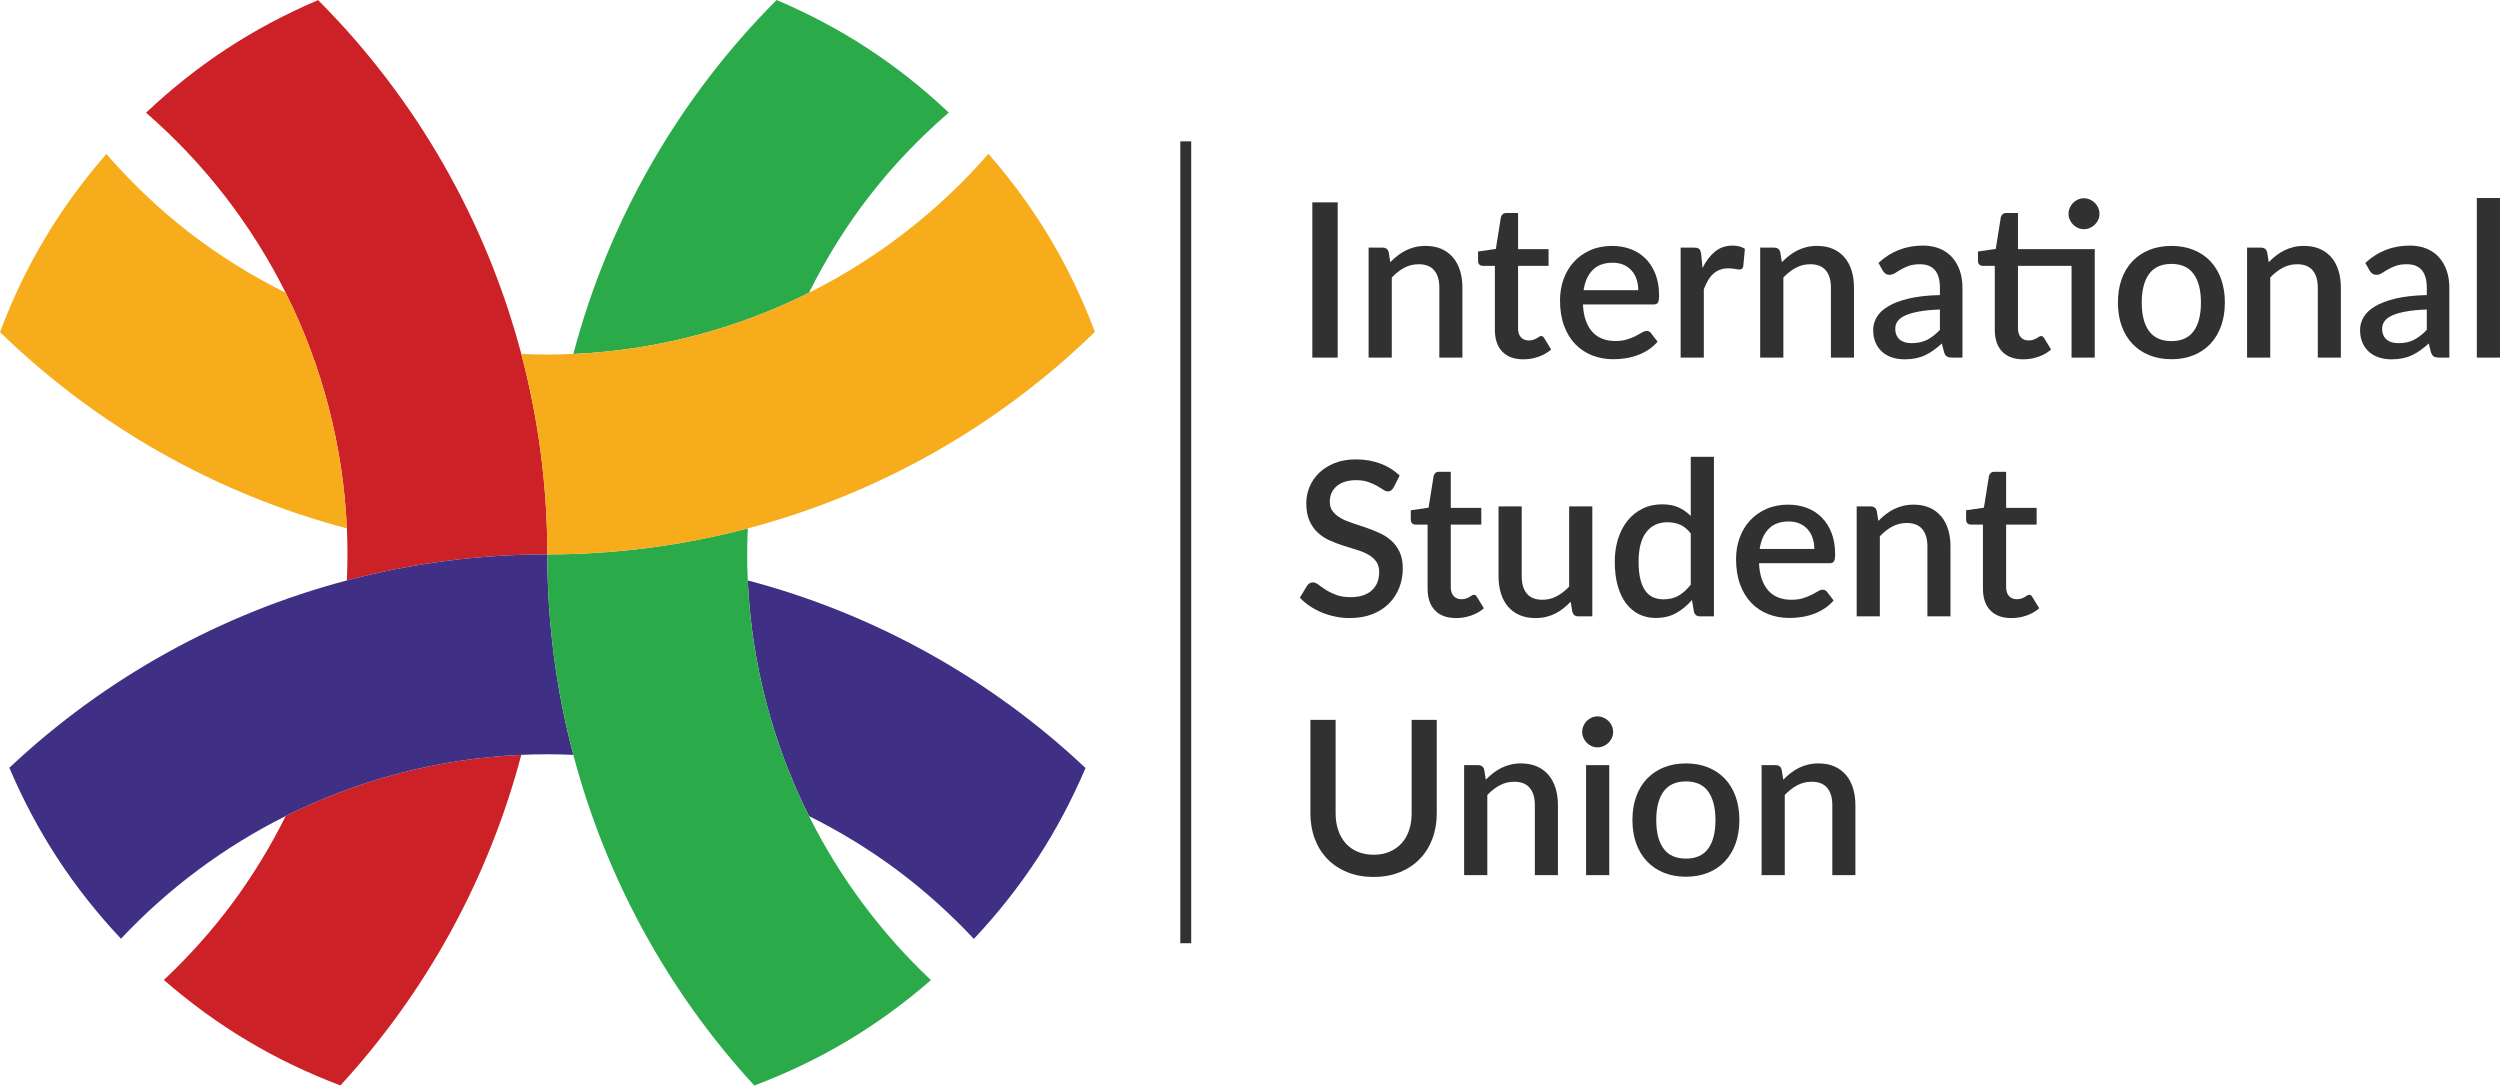
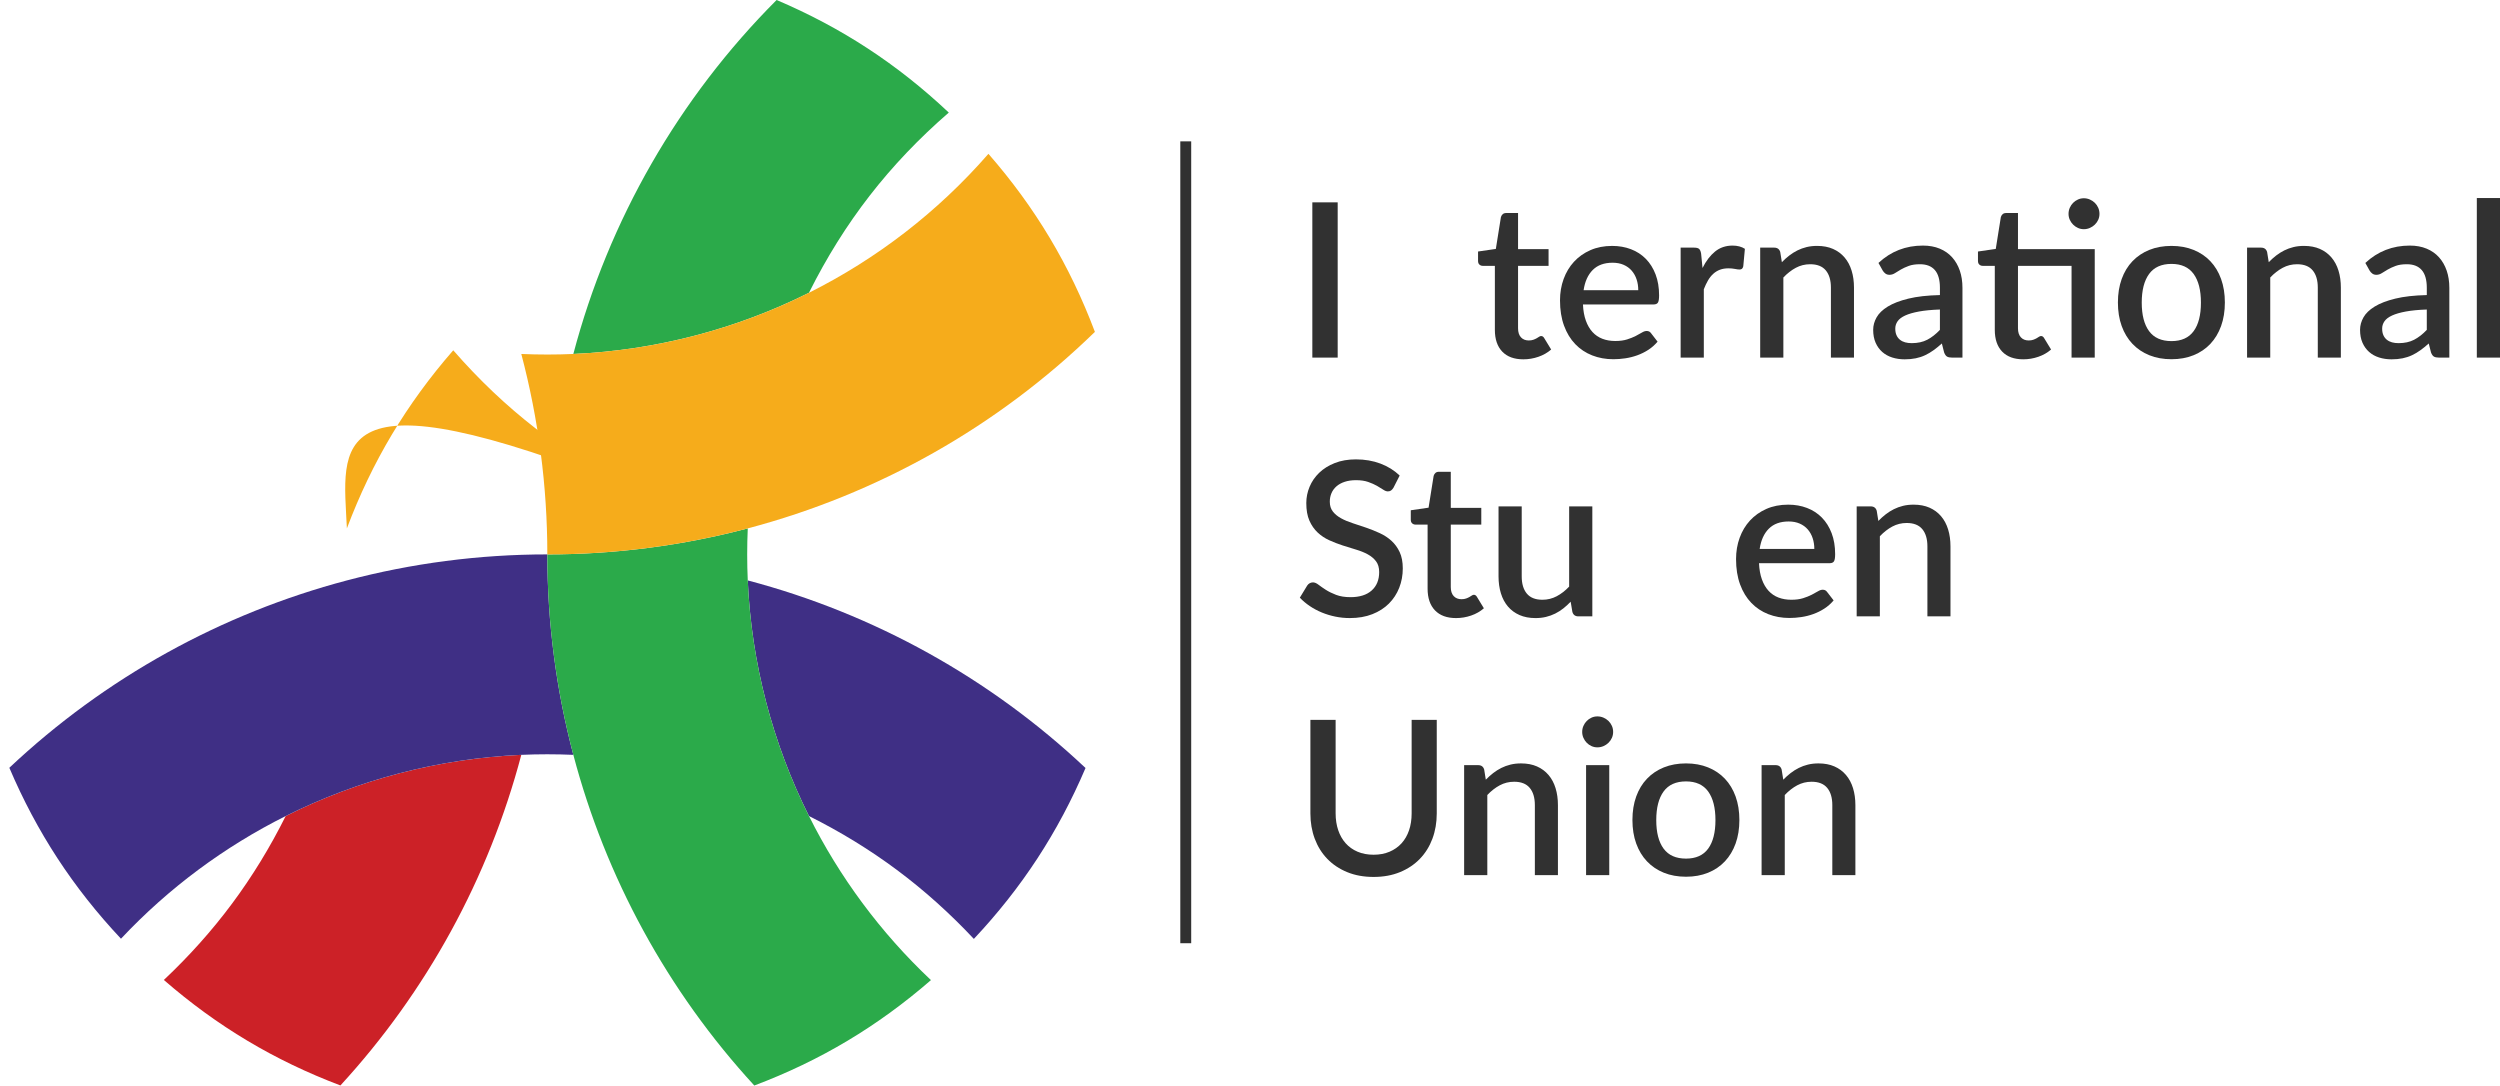
<svg xmlns="http://www.w3.org/2000/svg" version="1.1" id="Layer_1" x="0px" y="0px" width="687.984px" height="298.729px" viewBox="0 0 687.984 298.729" enable-background="new 0 0 687.984 298.729" xml:space="preserve">
  <g>
-     <path fill="#CC2127" d="M95.46,159.729c0.21-4.789,0.21-9.57,0-14.32c-1.01-22.73-6.82-44.8-16.84-64.84   c-9.33-18.65-22.29-35.54-38.43-49.55C54.34,17.67,69.65,7.65,87.54,0.03c27.13,27.19,46.27,60.87,55.92,97.38   c4.71,17.85,7.16,36.38,7.16,55.16C131.85,152.569,113.32,155.01,95.46,159.729z" />
    <path fill="#CC2127" d="M143.46,207.729c-8.96,33.92-26.05,65.141-49.78,90.98c-18.19-6.891-33.9-16.27-48.59-29.03   c14.05-13.239,24.9-27.84,33.53-45.11C98.68,214.54,120.75,208.739,143.46,207.729z" />
    <path fill="#3F2F85" d="M298.73,211.35c-7.57,17.75-17.52,32.96-30.73,47.03c-13.31-14.18-27.98-25.109-45.37-33.811h-0.01   c-10.03-20.06-15.83-42.129-16.84-64.84C240.58,168.92,272.53,186.67,298.73,211.35z" />
    <path fill="#3F2F85" d="M157.78,207.729c-4.79-0.209-9.57-0.209-14.32,0c-22.71,1.01-44.78,6.811-64.84,16.84   c-16.8,8.4-32.18,19.76-45.33,33.76C20.08,244.26,10.14,229.04,2.57,211.29c26.4-24.85,58.4-42.45,92.89-51.561   c17.86-4.72,36.39-7.16,55.16-7.16C150.62,171.34,153.06,189.87,157.78,207.729z" />
    <path fill="#2BAA4A" d="M261.1,30.98c-16.41,14.23-28.77,30.17-38.48,49.59c-20.04,10.02-42.11,15.83-64.84,16.84   c9.73-36.84,29.03-70.44,55.94-97.41C231.62,7.62,246.94,17.64,261.1,30.98z" />
    <path fill="#2BAA4A" d="M256.19,269.72c-14.69,12.75-30.41,22.141-48.61,29.01c-23.93-26.039-40.91-57.33-49.8-91   c-4.72-17.859-7.16-36.39-7.16-55.16c18.77,0,37.3-2.439,55.16-7.16c-0.21,4.79-0.21,9.57,0,14.32   c1.01,22.711,6.81,44.78,16.84,64.84h0.01C230.98,241.29,242.28,256.61,256.19,269.72z" />
-     <path fill="#F6AC1B" d="M95.46,145.41c-35.94-9.5-68.82-28.1-95.46-54.02c6.92-18.37,16.38-34.21,29.27-49.01   c14.19,16.26,30.05,28.54,49.35,38.19C88.64,100.61,94.45,122.68,95.46,145.41z" />
+     <path fill="#F6AC1B" d="M95.46,145.41c6.92-18.37,16.38-34.21,29.27-49.01   c14.19,16.26,30.05,28.54,49.35,38.19C88.64,100.61,94.45,122.68,95.46,145.41z" />
    <path fill="#F6AC1B" d="M301.31,91.33c-26.88,26.17-59.86,44.66-95.53,54.08c-17.86,4.72-36.39,7.16-55.16,7.16   c0-18.779-2.45-37.31-7.16-55.16c4.79,0.21,9.57,0.21,14.32,0c22.73-1.01,44.8-6.82,64.84-16.84c18.57-9.29,35.4-22.19,49.39-38.24   C284.91,57.12,294.38,72.96,301.31,91.33z" />
    <g>
      <path fill="#313131" d="M368.121,98.41h-6.973V55.686h6.973V98.41z" />
-       <path fill="#313131" d="M382.599,72.152c0.653-0.672,1.33-1.281,2.033-1.825c0.701-0.544,1.449-1.014,2.24-1.41    c0.791-0.395,1.631-0.702,2.521-0.919s1.859-0.327,2.908-0.327c1.661,0,3.119,0.277,4.375,0.831s2.314,1.335,3.176,2.344    c0.859,1.009,1.508,2.221,1.943,3.635c0.435,1.414,0.652,2.972,0.652,4.673V98.41h-6.35V79.154c0-2.037-0.47-3.62-1.409-4.747    s-2.368-1.691-4.287-1.691c-1.425,0-2.745,0.327-3.961,0.979c-1.216,0.653-2.358,1.543-3.427,2.67V98.41h-6.379V68.147h3.857    c0.869,0,1.424,0.405,1.661,1.216L382.599,72.152z" />
      <path fill="#313131" d="M419.212,98.884c-2.513,0-4.446-0.707-5.801-2.121c-1.355-1.414-2.033-3.407-2.033-5.979V73.161h-3.322    c-0.356,0-0.663-0.114-0.92-0.341c-0.258-0.227-0.386-0.568-0.386-1.024v-2.581l4.896-0.712l1.395-8.752    c0.099-0.336,0.268-0.608,0.504-0.816c0.238-0.208,0.554-0.312,0.949-0.312h3.264v9.939h8.396v4.599h-8.396v17.178    c0,1.088,0.268,1.919,0.802,2.493s1.246,0.86,2.136,0.86c0.494,0,0.92-0.064,1.275-0.193c0.357-0.128,0.663-0.267,0.92-0.416    c0.258-0.148,0.48-0.287,0.668-0.416c0.188-0.128,0.371-0.193,0.549-0.193c0.356,0,0.643,0.198,0.861,0.594l1.898,3.115    c-0.99,0.871-2.156,1.538-3.502,2.002C422.02,98.652,420.636,98.884,419.212,98.884z" />
      <path fill="#313131" d="M435.619,83.783c0.079,1.721,0.346,3.209,0.802,4.465c0.454,1.256,1.063,2.299,1.825,3.13    c0.761,0.831,1.67,1.449,2.729,1.854c1.059,0.406,2.24,0.608,3.546,0.608c1.246,0,2.323-0.143,3.233-0.43    c0.91-0.286,1.701-0.603,2.374-0.949c0.673-0.346,1.246-0.663,1.721-0.949c0.476-0.287,0.909-0.43,1.306-0.43    c0.514,0,0.91,0.198,1.188,0.593l1.809,2.344c-0.752,0.89-1.602,1.642-2.551,2.255c-0.949,0.613-1.959,1.113-3.026,1.499    c-1.068,0.386-2.166,0.662-3.294,0.831c-1.127,0.168-2.225,0.252-3.293,0.252c-2.097,0-4.04-0.351-5.83-1.053    c-1.79-0.702-3.343-1.735-4.658-3.1s-2.344-3.056-3.086-5.074c-0.741-2.018-1.112-4.341-1.112-6.972    c0-2.097,0.331-4.055,0.994-5.875s1.612-3.402,2.849-4.747c1.235-1.345,2.738-2.408,4.51-3.189    c1.77-0.781,3.772-1.172,6.008-1.172c1.859,0,3.58,0.302,5.162,0.905s2.947,1.488,4.095,2.655    c1.147,1.167,2.042,2.596,2.685,4.287c0.643,1.691,0.965,3.615,0.965,5.771c0,0.989-0.109,1.651-0.326,1.988    c-0.219,0.336-0.613,0.504-1.188,0.504H435.619z M450.839,79.866c0-1.068-0.153-2.062-0.459-2.982    c-0.308-0.919-0.758-1.721-1.351-2.403c-0.593-0.683-1.331-1.217-2.21-1.603c-0.881-0.386-1.895-0.579-3.041-0.579    c-2.314,0-4.135,0.663-5.46,1.988s-2.165,3.185-2.521,5.578H450.839z" />
      <path fill="#313131" d="M468.522,73.754c0.949-1.918,2.097-3.427,3.441-4.525c1.345-1.098,2.957-1.646,4.837-1.646    c0.652,0,1.266,0.074,1.839,0.223s1.087,0.371,1.543,0.667l-0.445,4.807c-0.079,0.336-0.202,0.569-0.37,0.697    c-0.169,0.128-0.392,0.192-0.668,0.192c-0.297,0-0.723-0.054-1.275-0.163c-0.555-0.108-1.139-0.163-1.751-0.163    c-0.89,0-1.677,0.129-2.358,0.386c-0.683,0.257-1.296,0.633-1.84,1.127c-0.545,0.495-1.023,1.098-1.439,1.81    c-0.415,0.712-0.801,1.523-1.156,2.433V98.41H462.5V68.147h3.708c0.673,0,1.138,0.124,1.395,0.371    c0.257,0.248,0.435,0.678,0.534,1.291L468.522,73.754z" />
      <path fill="#313131" d="M490.358,72.152c0.653-0.672,1.33-1.281,2.032-1.825s1.449-1.014,2.24-1.41    c0.791-0.395,1.632-0.702,2.521-0.919c0.891-0.218,1.859-0.327,2.908-0.327c1.662,0,3.12,0.277,4.376,0.831    s2.314,1.335,3.175,2.344s1.508,2.221,1.943,3.635s0.652,2.972,0.652,4.673V98.41h-6.349V79.154c0-2.037-0.47-3.62-1.409-4.747    s-2.369-1.691-4.287-1.691c-1.425,0-2.745,0.327-3.961,0.979c-1.217,0.653-2.359,1.543-3.428,2.67V98.41h-6.379V68.147h3.857    c0.87,0,1.424,0.405,1.662,1.216L490.358,72.152z" />
      <path fill="#313131" d="M516.941,72.36c3.422-3.185,7.496-4.777,12.225-4.777c1.74,0,3.288,0.282,4.643,0.846    c1.355,0.563,2.492,1.36,3.412,2.388c0.92,1.029,1.622,2.25,2.107,3.665c0.484,1.414,0.727,2.981,0.727,4.702V98.41h-2.849    c-0.613,0-1.078-0.094-1.395-0.282s-0.583-0.568-0.801-1.143l-0.623-2.462c-0.771,0.692-1.533,1.311-2.284,1.854    c-0.752,0.544-1.528,1.004-2.33,1.379c-0.801,0.376-1.661,0.657-2.58,0.846c-0.92,0.188-1.934,0.282-3.042,0.282    c-1.227,0-2.368-0.168-3.427-0.504c-1.059-0.336-1.973-0.846-2.744-1.528c-0.771-0.683-1.38-1.528-1.824-2.537    c-0.445-1.009-0.668-2.196-0.668-3.561c0-1.167,0.312-2.304,0.935-3.412c0.623-1.107,1.651-2.101,3.085-2.981    c1.434-0.88,3.323-1.607,5.668-2.181c2.344-0.574,5.236-0.9,8.678-0.979v-2.018c0-2.175-0.465-3.797-1.395-4.866    c-0.93-1.068-2.295-1.602-4.094-1.602c-1.227,0-2.256,0.153-3.086,0.46c-0.831,0.307-1.553,0.638-2.166,0.994    c-0.613,0.356-1.157,0.688-1.632,0.994c-0.476,0.307-0.979,0.46-1.513,0.46c-0.436,0-0.807-0.114-1.113-0.341    c-0.307-0.227-0.559-0.509-0.756-0.846L516.941,72.36z M533.853,85.177c-2.275,0.079-4.193,0.262-5.756,0.549    s-2.829,0.653-3.798,1.098c-0.97,0.445-1.667,0.975-2.092,1.587c-0.425,0.613-0.638,1.286-0.638,2.018    c0,0.712,0.113,1.32,0.342,1.825c0.227,0.504,0.543,0.919,0.949,1.246c0.404,0.326,0.879,0.563,1.424,0.712    c0.543,0.148,1.143,0.223,1.795,0.223c1.662,0,3.09-0.312,4.287-0.935s2.359-1.528,3.486-2.715V85.177z" />
      <path fill="#313131" d="M576.458,98.41h-6.379V73.161h-14.746v17.178c0,1.088,0.268,1.919,0.801,2.493    c0.534,0.574,1.246,0.86,2.137,0.86c0.494,0,0.92-0.064,1.275-0.193c0.356-0.128,0.662-0.267,0.92-0.416    c0.257-0.148,0.479-0.287,0.668-0.416c0.188-0.128,0.371-0.193,0.549-0.193c0.355,0,0.643,0.198,0.86,0.594l1.898,3.115    c-0.989,0.871-2.155,1.538-3.501,2.002c-1.346,0.465-2.729,0.697-4.153,0.697c-2.513,0-4.446-0.707-5.801-2.121    s-2.032-3.407-2.032-5.979V73.161h-3.322c-0.357,0-0.664-0.114-0.92-0.341c-0.258-0.227-0.387-0.568-0.387-1.024v-2.581    l4.896-0.712l1.395-8.752c0.098-0.336,0.267-0.608,0.504-0.816c0.237-0.208,0.553-0.312,0.949-0.312h3.264v9.939h21.125V98.41z     M577.763,58.86c0,0.574-0.113,1.112-0.341,1.617s-0.539,0.95-0.935,1.335c-0.396,0.386-0.855,0.692-1.379,0.919    c-0.525,0.228-1.074,0.341-1.647,0.341s-1.112-0.114-1.616-0.341c-0.505-0.227-0.95-0.534-1.336-0.919    c-0.385-0.386-0.692-0.831-0.92-1.335c-0.227-0.504-0.341-1.043-0.341-1.617c0-0.594,0.114-1.152,0.341-1.676    c0.228-0.524,0.535-0.979,0.92-1.365c0.386-0.385,0.831-0.692,1.336-0.919c0.504-0.227,1.043-0.341,1.616-0.341    s1.122,0.114,1.647,0.341c0.523,0.228,0.982,0.534,1.379,0.919c0.396,0.386,0.707,0.841,0.935,1.365S577.763,58.267,577.763,58.86    z" />
      <path fill="#313131" d="M597.583,67.672c2.235,0,4.257,0.366,6.067,1.098c1.81,0.732,3.353,1.77,4.629,3.115    c1.275,1.345,2.259,2.977,2.951,4.896s1.039,4.075,1.039,6.468c0,2.394-0.347,4.55-1.039,6.468    c-0.692,1.919-1.676,3.556-2.951,4.911c-1.276,1.355-2.819,2.398-4.629,3.13c-1.811,0.731-3.832,1.098-6.067,1.098    c-2.255,0-4.288-0.366-6.097-1.098c-1.811-0.731-3.358-1.775-4.645-3.13c-1.285-1.355-2.274-2.992-2.967-4.911    c-0.691-1.918-1.038-4.074-1.038-6.468c0-2.393,0.347-4.549,1.038-6.468c0.692-1.918,1.682-3.55,2.967-4.896    c1.286-1.345,2.834-2.383,4.645-3.115C593.294,68.038,595.328,67.672,597.583,67.672z M597.583,93.87    c2.729,0,4.762-0.915,6.097-2.744c1.336-1.83,2.003-4.445,2.003-7.848c0-3.402-0.667-6.028-2.003-7.877    c-1.335-1.849-3.367-2.774-6.097-2.774c-2.77,0-4.827,0.925-6.171,2.774c-1.346,1.85-2.018,4.476-2.018,7.877    c0,3.402,0.672,6.018,2.018,7.848C592.755,92.956,594.813,93.87,597.583,93.87z" />
      <path fill="#313131" d="M624.344,72.152c0.653-0.672,1.33-1.281,2.032-1.825s1.449-1.014,2.24-1.41    c0.791-0.395,1.632-0.702,2.521-0.919c0.891-0.218,1.859-0.327,2.908-0.327c1.662,0,3.12,0.277,4.376,0.831    s2.314,1.335,3.175,2.344s1.508,2.221,1.943,3.635s0.652,2.972,0.652,4.673V98.41h-6.349V79.154c0-2.037-0.47-3.62-1.409-4.747    s-2.369-1.691-4.287-1.691c-1.425,0-2.745,0.327-3.961,0.979c-1.217,0.653-2.359,1.543-3.428,2.67V98.41h-6.379V68.147h3.857    c0.87,0,1.424,0.405,1.662,1.216L624.344,72.152z" />
      <path fill="#313131" d="M650.927,72.36c3.422-3.185,7.496-4.777,12.225-4.777c1.74,0,3.288,0.282,4.643,0.846    c1.355,0.563,2.492,1.36,3.412,2.388c0.92,1.029,1.622,2.25,2.107,3.665c0.484,1.414,0.727,2.981,0.727,4.702V98.41h-2.849    c-0.613,0-1.078-0.094-1.395-0.282s-0.583-0.568-0.801-1.143l-0.623-2.462c-0.771,0.692-1.533,1.311-2.284,1.854    c-0.752,0.544-1.528,1.004-2.33,1.379c-0.801,0.376-1.661,0.657-2.58,0.846c-0.92,0.188-1.934,0.282-3.042,0.282    c-1.227,0-2.368-0.168-3.427-0.504c-1.059-0.336-1.973-0.846-2.744-1.528c-0.771-0.683-1.38-1.528-1.824-2.537    c-0.445-1.009-0.668-2.196-0.668-3.561c0-1.167,0.312-2.304,0.935-3.412c0.623-1.107,1.651-2.101,3.085-2.981    c1.434-0.88,3.323-1.607,5.668-2.181c2.344-0.574,5.236-0.9,8.678-0.979v-2.018c0-2.175-0.465-3.797-1.395-4.866    c-0.93-1.068-2.295-1.602-4.094-1.602c-1.227,0-2.256,0.153-3.086,0.46c-0.831,0.307-1.553,0.638-2.166,0.994    c-0.613,0.356-1.157,0.688-1.632,0.994c-0.476,0.307-0.979,0.46-1.513,0.46c-0.436,0-0.807-0.114-1.113-0.341    c-0.307-0.227-0.559-0.509-0.756-0.846L650.927,72.36z M667.839,85.177c-2.275,0.079-4.193,0.262-5.756,0.549    s-2.829,0.653-3.798,1.098c-0.97,0.445-1.667,0.975-2.092,1.587c-0.425,0.613-0.638,1.286-0.638,2.018    c0,0.712,0.113,1.32,0.342,1.825c0.227,0.504,0.543,0.919,0.949,1.246c0.404,0.326,0.879,0.563,1.424,0.712    c0.543,0.148,1.143,0.223,1.795,0.223c1.662,0,3.09-0.312,4.287-0.935s2.359-1.528,3.486-2.715V85.177z" />
      <path fill="#313131" d="M687.984,54.499V98.41h-6.379V54.499H687.984z" />
      <path fill="#313131" d="M383.49,134.191c-0.219,0.356-0.445,0.618-0.683,0.786c-0.237,0.168-0.534,0.252-0.89,0.252    c-0.377,0-0.797-0.158-1.262-0.475c-0.465-0.316-1.038-0.667-1.721-1.053s-1.488-0.742-2.418-1.068    c-0.93-0.327-2.037-0.49-3.323-0.49c-1.187,0-2.229,0.148-3.13,0.445c-0.9,0.296-1.656,0.712-2.27,1.246    c-0.613,0.534-1.073,1.162-1.38,1.884c-0.307,0.722-0.46,1.509-0.46,2.359c0,1.088,0.287,1.993,0.86,2.715    c0.573,0.722,1.33,1.34,2.271,1.854c0.938,0.515,2.012,0.964,3.219,1.35c1.206,0.386,2.438,0.796,3.693,1.231    s2.487,0.93,3.693,1.483c1.207,0.554,2.28,1.256,3.22,2.106c0.939,0.851,1.696,1.889,2.271,3.115    c0.572,1.227,0.859,2.72,0.859,4.479c0,1.899-0.326,3.68-0.979,5.342c-0.652,1.66-1.598,3.109-2.834,4.346    s-2.759,2.211-4.568,2.923c-1.811,0.712-3.872,1.067-6.187,1.067c-1.364,0-2.695-0.133-3.991-0.4    c-1.295-0.267-2.531-0.643-3.708-1.127c-1.177-0.484-2.28-1.072-3.308-1.766c-1.029-0.691-1.948-1.463-2.759-2.314l2.018-3.322    c0.178-0.277,0.405-0.494,0.682-0.652s0.583-0.238,0.92-0.238c0.455,0,0.959,0.213,1.513,0.639    c0.554,0.426,1.221,0.89,2.003,1.395c0.781,0.504,1.726,0.969,2.833,1.395c1.107,0.425,2.434,0.637,3.977,0.637    c2.512,0,4.455-0.612,5.83-1.839c1.374-1.226,2.062-2.917,2.062-5.073c0-1.207-0.287-2.191-0.86-2.953    c-0.574-0.761-1.33-1.398-2.27-1.913s-2.014-0.949-3.22-1.306c-1.206-0.355-2.433-0.736-3.679-1.142    c-1.246-0.405-2.473-0.88-3.679-1.424s-2.28-1.256-3.219-2.136c-0.939-0.88-1.696-1.968-2.27-3.264    c-0.574-1.295-0.86-2.913-0.86-4.851c0-1.543,0.301-3.036,0.905-4.48c0.603-1.444,1.483-2.725,2.641-3.842    c1.157-1.117,2.586-2.013,4.288-2.685c1.701-0.672,3.639-1.009,5.814-1.009c2.453,0,4.703,0.386,6.75,1.157    c2.047,0.771,3.812,1.869,5.297,3.293L383.49,134.191z" />
      <path fill="#313131" d="M400.698,170.091c-2.513,0-4.446-0.707-5.801-2.121s-2.032-3.406-2.032-5.979v-17.623h-3.322    c-0.357,0-0.664-0.114-0.92-0.341c-0.258-0.227-0.387-0.568-0.387-1.024v-2.581l4.896-0.712l1.395-8.752    c0.098-0.336,0.267-0.608,0.504-0.816c0.237-0.208,0.553-0.312,0.949-0.312h3.264v9.939h8.396v4.599h-8.396v17.178    c0,1.089,0.268,1.92,0.801,2.493c0.534,0.573,1.246,0.86,2.137,0.86c0.494,0,0.92-0.064,1.275-0.193    c0.356-0.128,0.662-0.267,0.92-0.415c0.257-0.148,0.479-0.286,0.668-0.415c0.188-0.129,0.371-0.193,0.549-0.193    c0.355,0,0.643,0.198,0.86,0.594l1.898,3.115c-0.989,0.871-2.155,1.538-3.501,2.002    C403.505,169.858,402.122,170.091,400.698,170.091z" />
      <path fill="#313131" d="M438.199,139.354v30.262h-3.856c-0.851,0-1.395-0.404-1.632-1.216l-0.475-2.819    c-0.633,0.674-1.301,1.287-2.003,1.84c-0.702,0.555-1.449,1.029-2.239,1.424c-0.792,0.396-1.638,0.703-2.537,0.92    c-0.9,0.218-1.865,0.326-2.893,0.326c-1.662,0-3.126-0.277-4.392-0.83c-1.267-0.554-2.329-1.336-3.189-2.344    c-0.86-1.009-1.509-2.221-1.943-3.635s-0.653-2.972-0.653-4.673v-19.255h6.379v19.255c0,2.038,0.471,3.62,1.41,4.747    s2.368,1.691,4.287,1.691c1.404,0,2.715-0.321,3.932-0.965c1.216-0.643,2.358-1.527,3.426-2.655v-22.074H438.199z" />
-       <path fill="#313131" d="M471.666,125.706v43.91h-3.856c-0.851,0-1.395-0.404-1.632-1.216l-0.564-3.294    c-1.266,1.484-2.705,2.682-4.316,3.59c-1.612,0.91-3.486,1.365-5.622,1.365c-1.702,0-3.245-0.341-4.629-1.023    c-1.384-0.682-2.571-1.676-3.56-2.982c-0.99-1.305-1.756-2.922-2.3-4.85c-0.544-1.93-0.815-4.14-0.815-6.632    c0-2.255,0.301-4.341,0.904-6.26c0.604-1.918,1.469-3.585,2.596-5c1.128-1.414,2.497-2.521,4.109-3.323s3.417-1.202,5.415-1.202    c1.78,0,3.293,0.282,4.54,0.846c1.246,0.563,2.363,1.35,3.352,2.359v-16.289H471.666z M465.287,146.801    c-0.89-1.147-1.869-1.948-2.938-2.403c-1.067-0.455-2.225-0.682-3.471-0.682c-2.492,0-4.441,0.915-5.845,2.744    c-1.405,1.83-2.106,4.536-2.106,8.115c0,1.859,0.158,3.446,0.475,4.763c0.316,1.314,0.771,2.388,1.365,3.219    c0.593,0.83,1.314,1.434,2.165,1.81s1.81,0.563,2.878,0.563c1.622,0,3.021-0.351,4.198-1.053s2.271-1.696,3.278-2.982V146.801z" />
      <path fill="#313131" d="M484.068,154.989c0.078,1.721,0.346,3.21,0.801,4.466c0.455,1.257,1.062,2.3,1.824,3.13    s1.672,1.449,2.73,1.854c1.057,0.405,2.239,0.608,3.545,0.608c1.246,0,2.324-0.144,3.234-0.431    c0.909-0.286,1.701-0.603,2.373-0.949c0.672-0.346,1.246-0.663,1.721-0.949s0.91-0.431,1.306-0.431    c0.515,0,0.909,0.198,1.187,0.594l1.811,2.344c-0.752,0.891-1.603,1.643-2.552,2.255c-0.95,0.613-1.958,1.112-3.026,1.499    c-1.068,0.385-2.166,0.662-3.293,0.83c-1.128,0.168-2.226,0.252-3.294,0.252c-2.097,0-4.04-0.352-5.83-1.053    c-1.79-0.702-3.343-1.736-4.658-3.101s-2.344-3.056-3.085-5.073c-0.742-2.018-1.113-4.342-1.113-6.973    c0-2.097,0.331-4.055,0.994-5.875c0.662-1.82,1.611-3.402,2.848-4.747s2.74-2.408,4.51-3.189c1.771-0.781,3.773-1.172,6.009-1.172    c1.858,0,3.579,0.302,5.163,0.905c1.582,0.604,2.946,1.488,4.094,2.655c1.146,1.167,2.042,2.596,2.686,4.287    c0.643,1.691,0.964,3.615,0.964,5.771c0,0.99-0.108,1.652-0.327,1.988c-0.217,0.336-0.613,0.504-1.186,0.504H484.068z     M499.289,151.073c0-1.068-0.154-2.062-0.461-2.982c-0.307-0.919-0.756-1.721-1.35-2.403c-0.594-0.683-1.33-1.217-2.211-1.603    c-0.88-0.386-1.894-0.579-3.041-0.579c-2.314,0-4.134,0.663-5.459,1.988s-2.166,3.185-2.521,5.578H499.289z" />
      <path fill="#313131" d="M516.911,143.359c0.653-0.672,1.33-1.281,2.032-1.825s1.449-1.014,2.24-1.41    c0.791-0.395,1.632-0.702,2.521-0.919c0.891-0.218,1.859-0.327,2.908-0.327c1.662,0,3.12,0.277,4.376,0.831    s2.314,1.335,3.175,2.344s1.508,2.221,1.943,3.635s0.652,2.972,0.652,4.673v19.255h-6.349v-19.255c0-2.037-0.47-3.62-1.409-4.747    s-2.369-1.691-4.287-1.691c-1.425,0-2.745,0.327-3.961,0.979c-1.217,0.653-2.359,1.543-3.428,2.67v22.044h-6.379v-30.262h3.857    c0.87,0,1.424,0.405,1.662,1.216L516.911,143.359z" />
-       <path fill="#313131" d="M553.523,170.091c-2.512,0-4.445-0.707-5.801-2.121c-1.354-1.414-2.031-3.406-2.031-5.979v-17.623h-3.323    c-0.356,0-0.663-0.114-0.92-0.341c-0.257-0.227-0.386-0.568-0.386-1.024v-2.581l4.896-0.712l1.395-8.752    c0.099-0.336,0.267-0.608,0.505-0.816c0.236-0.208,0.553-0.312,0.949-0.312h3.264v9.939h8.396v4.599h-8.396v17.178    c0,1.089,0.267,1.92,0.801,2.493c0.533,0.573,1.246,0.86,2.137,0.86c0.494,0,0.919-0.064,1.275-0.193    c0.355-0.128,0.662-0.267,0.92-0.415c0.256-0.148,0.479-0.286,0.667-0.415s0.371-0.193,0.549-0.193    c0.356,0,0.643,0.198,0.86,0.594l1.898,3.115c-0.988,0.871-2.155,1.538-3.5,2.002    C556.332,169.858,554.947,170.091,553.523,170.091z" />
      <path fill="#313131" d="M378,235.216c1.642,0,3.11-0.277,4.405-0.831c1.296-0.554,2.394-1.325,3.294-2.313    c0.899-0.989,1.587-2.182,2.062-3.576s0.713-2.941,0.713-4.643v-25.754h6.912v25.754c0,2.512-0.4,4.836-1.201,6.973    c-0.801,2.136-1.953,3.98-3.457,5.533c-1.503,1.553-3.328,2.77-5.473,3.648c-2.146,0.881-4.564,1.32-7.255,1.32    s-5.108-0.439-7.255-1.32c-2.146-0.879-3.971-2.096-5.473-3.648c-1.503-1.553-2.656-3.397-3.457-5.533    c-0.801-2.137-1.202-4.461-1.202-6.973v-25.754h6.942v25.725c0,1.701,0.238,3.248,0.713,4.643s1.156,2.592,2.047,3.59    c0.891,0.999,1.982,1.775,3.279,2.329C374.89,234.938,376.359,235.216,378,235.216z" />
      <path fill="#313131" d="M408.886,214.565c0.652-0.672,1.33-1.28,2.033-1.824c0.701-0.544,1.448-1.014,2.239-1.41    c0.791-0.395,1.632-0.701,2.522-0.919c0.89-0.218,1.858-0.327,2.907-0.327c1.661,0,3.12,0.277,4.376,0.832    c1.256,0.553,2.314,1.334,3.175,2.344c0.86,1.008,1.509,2.221,1.943,3.635s0.653,2.971,0.653,4.672v19.256h-6.35v-19.256    c0-2.037-0.471-3.619-1.41-4.746c-0.939-1.128-2.368-1.691-4.287-1.691c-1.424,0-2.744,0.326-3.961,0.979    c-1.216,0.652-2.357,1.543-3.426,2.67v22.045h-6.379v-30.263h3.856c0.87,0,1.425,0.405,1.661,1.216L408.886,214.565z" />
      <path fill="#313131" d="M443.925,201.423c0,0.573-0.113,1.117-0.341,1.631c-0.228,0.515-0.54,0.965-0.935,1.35    c-0.396,0.387-0.855,0.693-1.38,0.92c-0.524,0.229-1.083,0.342-1.677,0.342c-0.573,0-1.112-0.113-1.617-0.342    c-0.504-0.227-0.944-0.533-1.32-0.92c-0.375-0.385-0.678-0.835-0.904-1.35c-0.228-0.514-0.342-1.058-0.342-1.631    c0-0.594,0.114-1.147,0.342-1.662c0.227-0.514,0.529-0.965,0.904-1.35c0.376-0.387,0.816-0.692,1.32-0.92    c0.505-0.228,1.044-0.342,1.617-0.342c0.594,0,1.152,0.114,1.677,0.342s0.983,0.533,1.38,0.92c0.395,0.385,0.707,0.836,0.935,1.35    C443.812,200.275,443.925,200.829,443.925,201.423z M442.857,210.561v30.263h-6.379v-30.263H442.857z" />
      <path fill="#313131" d="M463.982,210.085c2.234,0,4.258,0.367,6.067,1.099s3.353,1.771,4.628,3.115s2.26,2.978,2.953,4.896    c0.691,1.918,1.037,4.074,1.037,6.468s-0.346,4.55-1.037,6.468c-0.693,1.919-1.678,3.556-2.953,4.91    c-1.275,1.355-2.818,2.398-4.628,3.131c-1.81,0.73-3.833,1.098-6.067,1.098c-2.255,0-4.287-0.367-6.098-1.098    c-1.81-0.732-3.357-1.775-4.643-3.131c-1.286-1.354-2.275-2.991-2.967-4.91c-0.693-1.918-1.039-4.074-1.039-6.468    s0.346-4.55,1.039-6.468c0.691-1.918,1.681-3.551,2.967-4.896c1.285-1.345,2.833-2.384,4.643-3.115    C459.695,210.452,461.727,210.085,463.982,210.085z M463.982,236.284c2.729,0,4.762-0.915,6.097-2.744    c1.335-1.83,2.003-4.445,2.003-7.848s-0.668-6.028-2.003-7.878c-1.335-1.849-3.367-2.774-6.097-2.774    c-2.77,0-4.826,0.926-6.172,2.774c-1.345,1.85-2.018,4.476-2.018,7.878s0.673,6.018,2.018,7.848    C459.156,235.369,461.212,236.284,463.982,236.284z" />
      <path fill="#313131" d="M490.744,214.565c0.652-0.672,1.33-1.28,2.033-1.824c0.701-0.544,1.448-1.014,2.239-1.41    c0.791-0.395,1.632-0.701,2.522-0.919c0.89-0.218,1.858-0.327,2.907-0.327c1.661,0,3.12,0.277,4.376,0.832    c1.256,0.553,2.314,1.334,3.175,2.344c0.86,1.008,1.509,2.221,1.943,3.635s0.653,2.971,0.653,4.672v19.256h-6.35v-19.256    c0-2.037-0.471-3.619-1.41-4.746c-0.939-1.128-2.368-1.691-4.287-1.691c-1.424,0-2.744,0.326-3.961,0.979    c-1.216,0.652-2.357,1.543-3.426,2.67v22.045h-6.379v-30.263h3.856c0.87,0,1.425,0.405,1.661,1.216L490.744,214.565z" />
    </g>
    <line fill="#010101" stroke="#313131" stroke-width="3" stroke-miterlimit="10" x1="326.312" y1="38.902" x2="326.312" y2="259.569" />
  </g>
</svg>